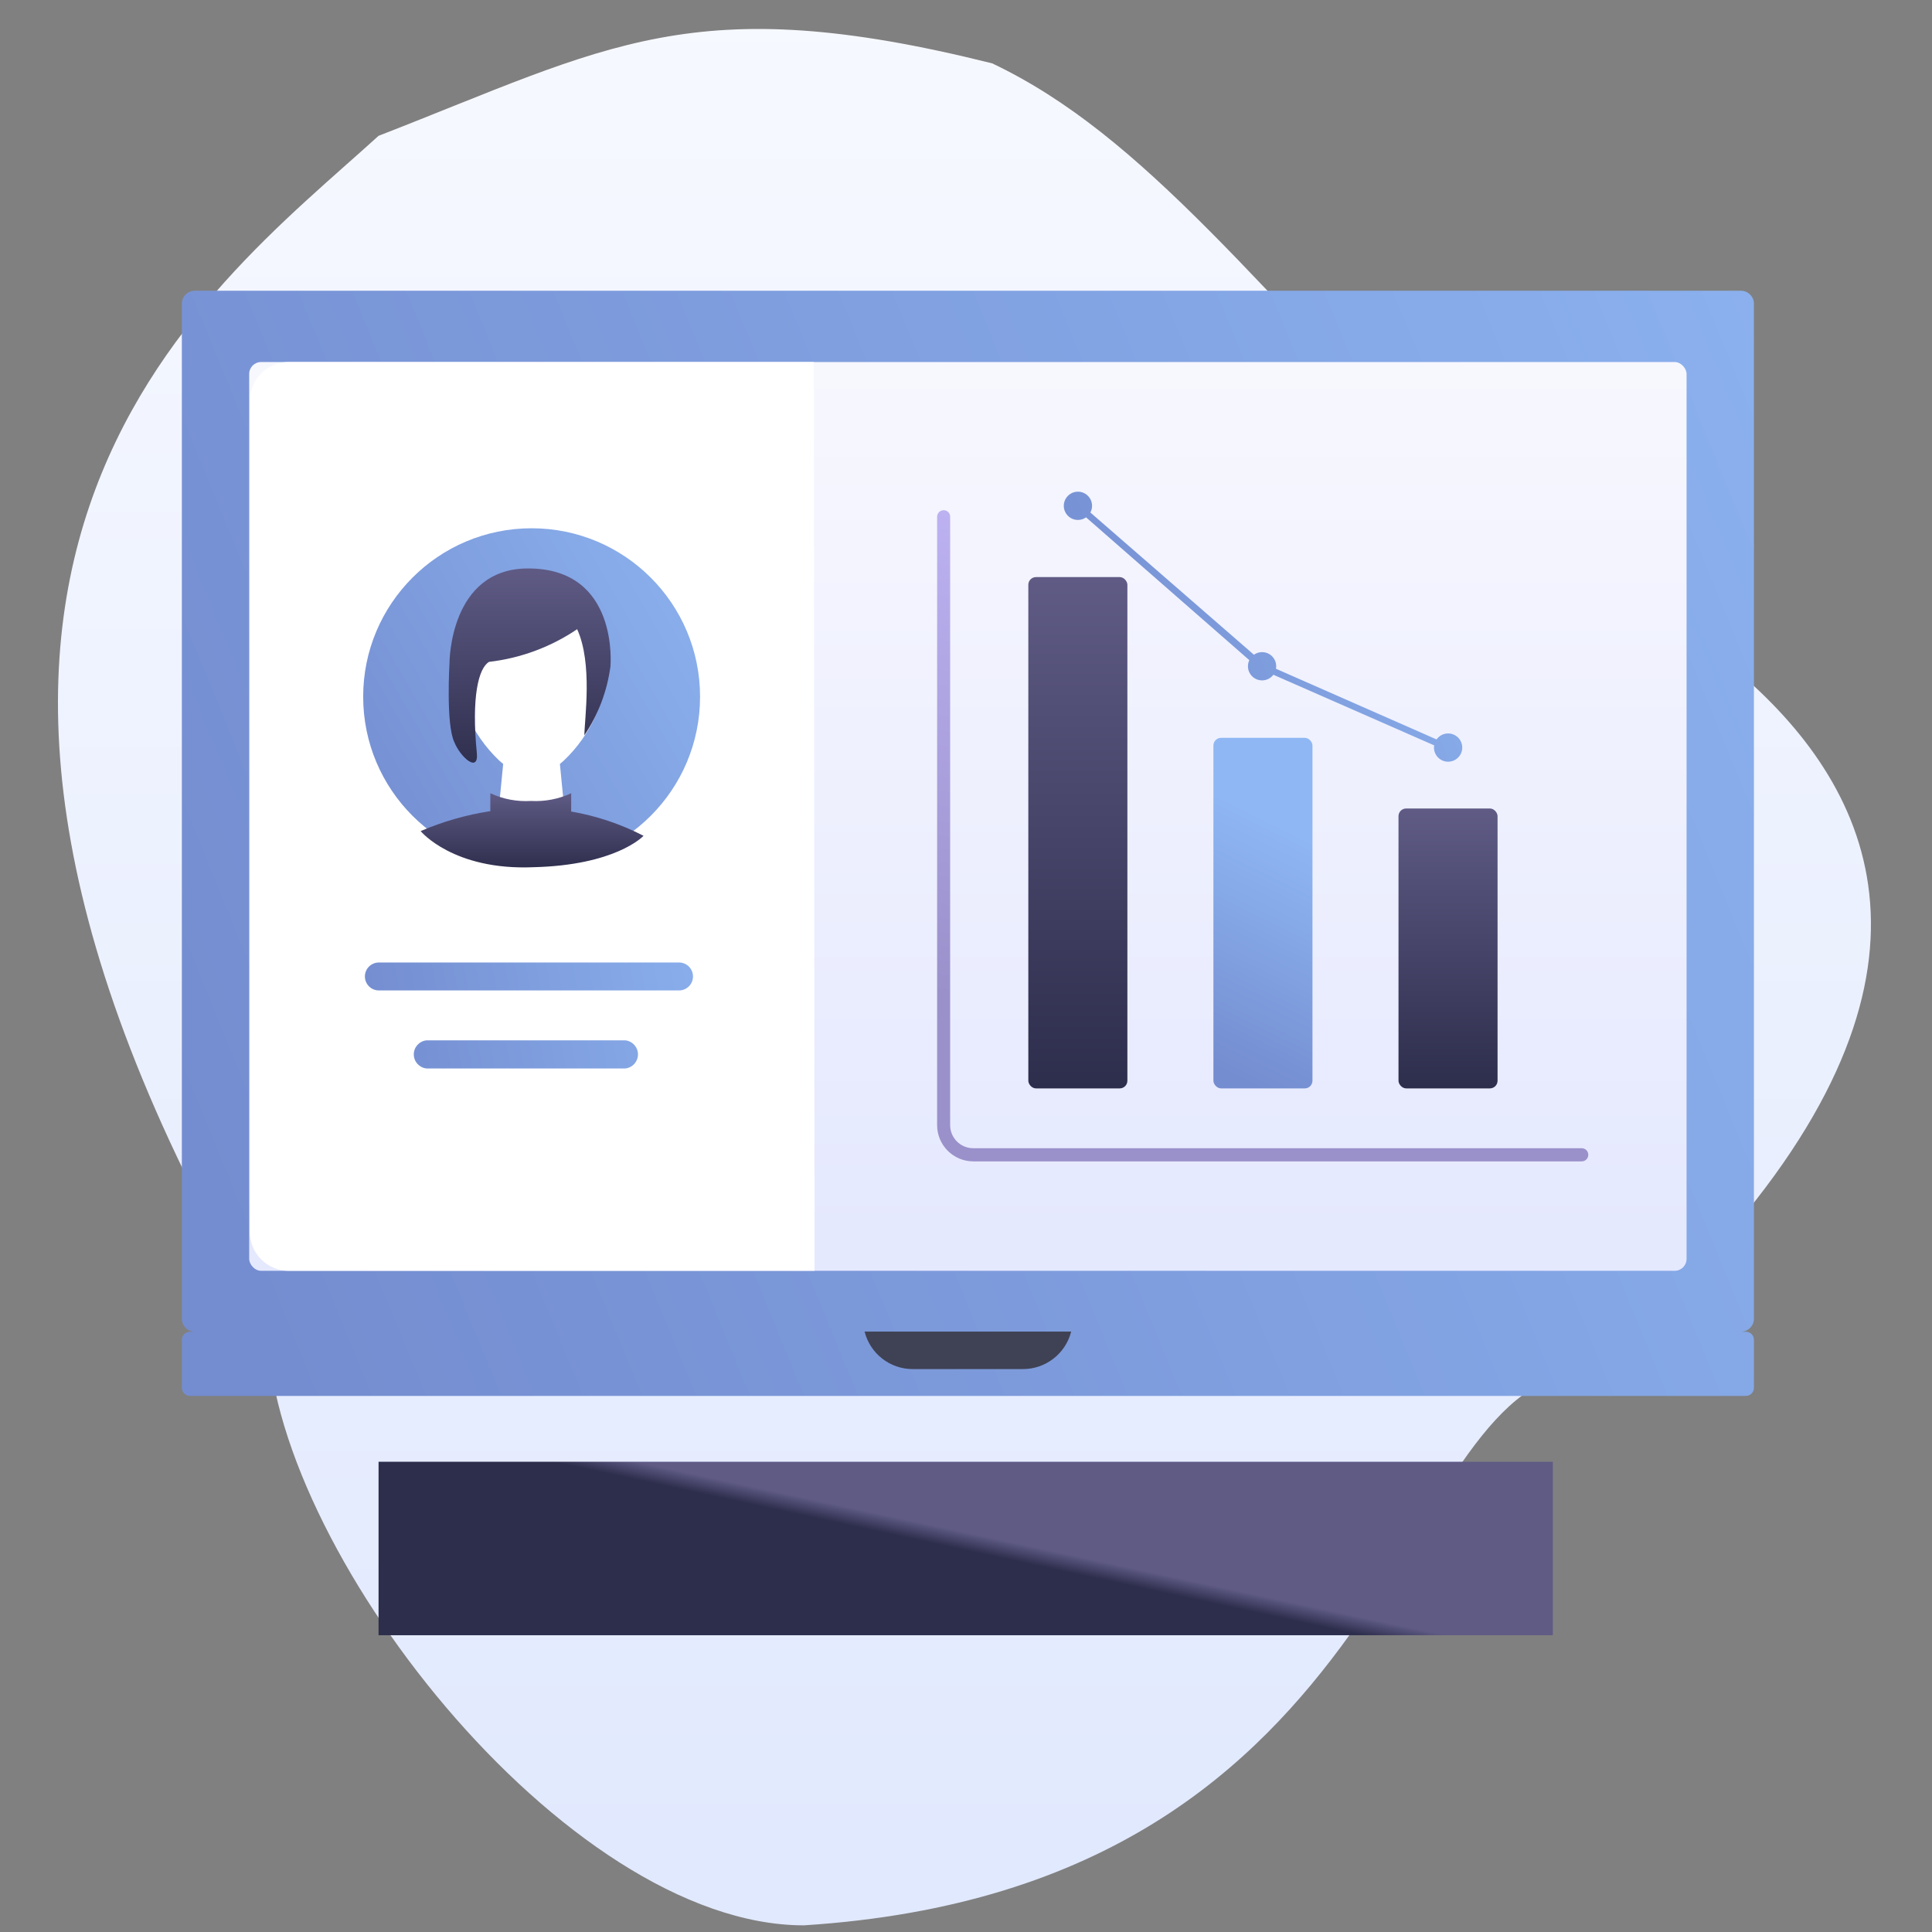
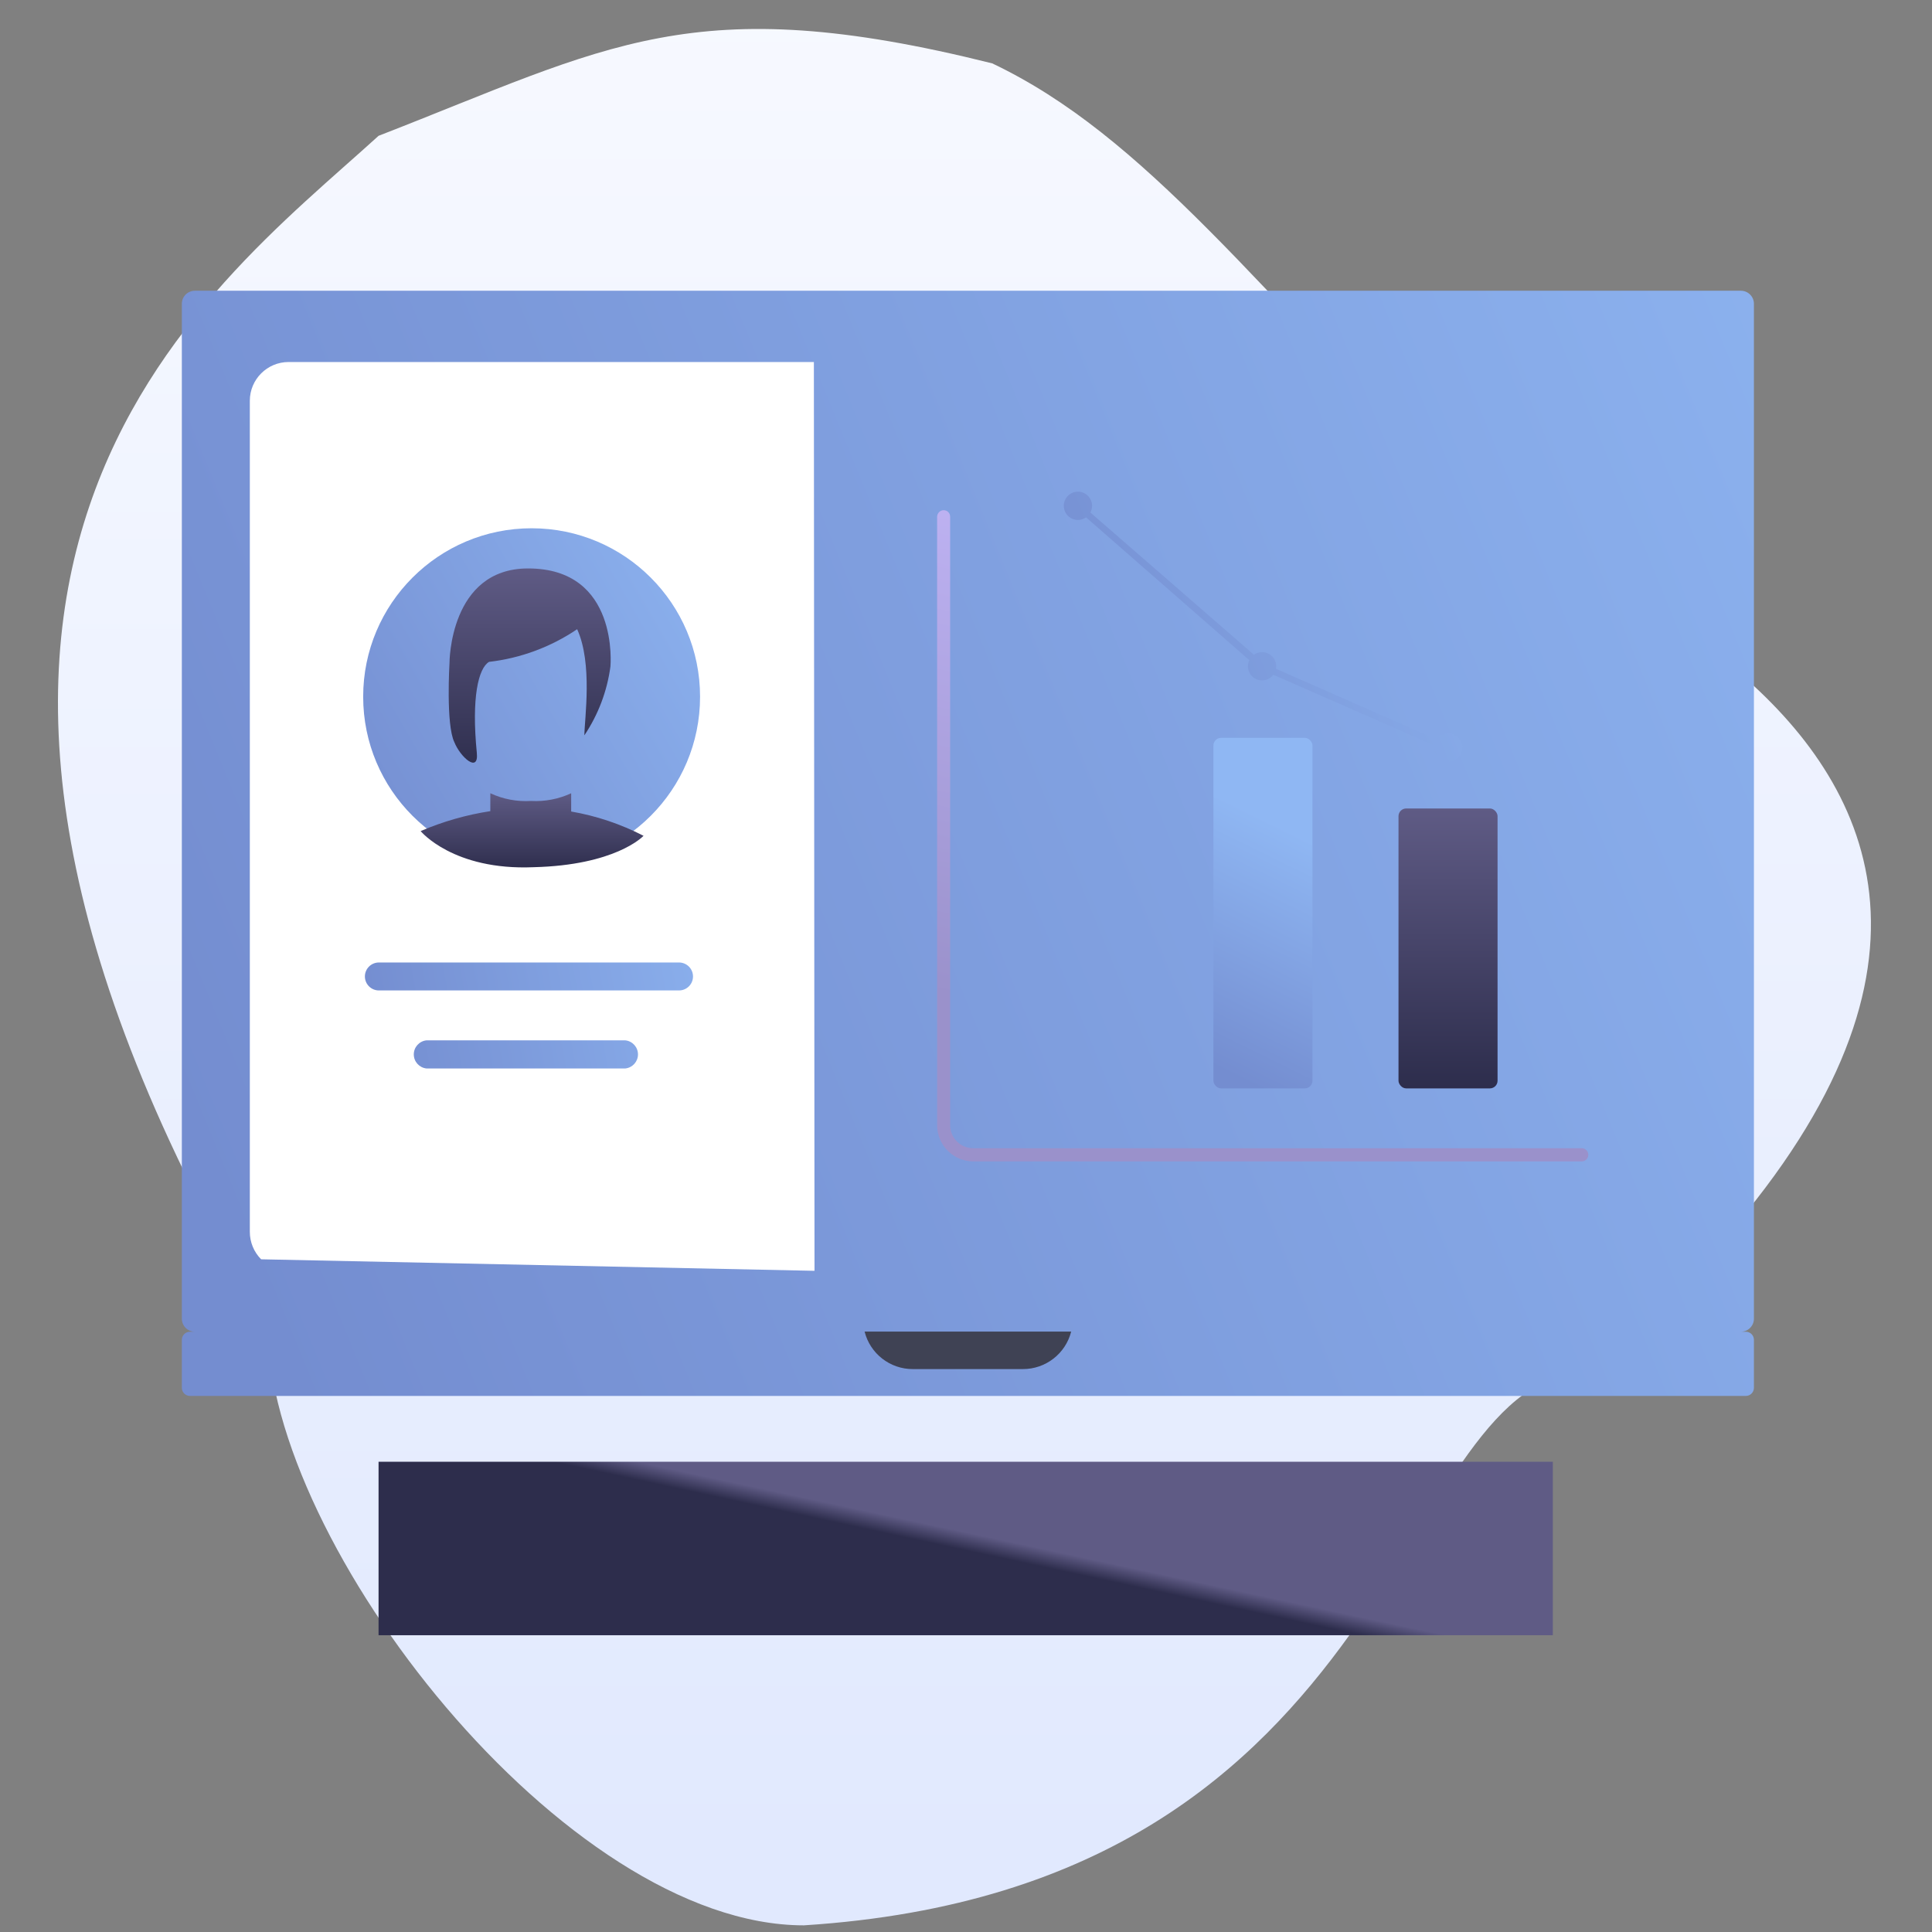
<svg xmlns="http://www.w3.org/2000/svg" width="400px" height="400px" viewBox="0 0 400 400" version="1.1">
  <rect x="0" y="0" width="400" height="400" fill="#808080" stroke="none" />
  <title>icon-request-demo</title>
  <desc>Created with Sketch.</desc>
  <defs>
    <linearGradient x1="50%" y1="0%" x2="50%" y2="96.508%" id="linearGradient-1">
      <stop stop-color="#F7F9FF" offset="0%" />
      <stop stop-color="#E1E9FE" offset="100%" />
    </linearGradient>
    <linearGradient x1="54.896%" y1="47.73%" x2="50%" y2="51.091%" id="linearGradient-2">
      <stop stop-color="#5F5B85" offset="0%" />
      <stop stop-color="#2D2D4C" offset="100%" />
    </linearGradient>
    <linearGradient x1="132.526%" y1="37.005%" x2="0%" y2="74.712%" id="linearGradient-3">
      <stop stop-color="#8FB7F3" offset="0%" />
      <stop stop-color="#748DD0" offset="100%" />
    </linearGradient>
    <linearGradient x1="50%" y1="0%" x2="50%" y2="96.508%" id="linearGradient-4">
      <stop stop-color="#F7F7FE" offset="0%" />
      <stop stop-color="#E5E9FE" offset="100%" />
    </linearGradient>
    <linearGradient x1="132.526%" y1="23.707%" x2="0%" y2="100%" id="linearGradient-5">
      <stop stop-color="#8FB7F3" offset="0%" />
      <stop stop-color="#748DD0" offset="100%" />
    </linearGradient>
    <linearGradient x1="50%" y1="0%" x2="50%" y2="100%" id="linearGradient-6">
      <stop stop-color="#5F5B85" offset="0%" />
      <stop stop-color="#2D2D4C" offset="100%" />
    </linearGradient>
    <linearGradient x1="50%" y1="0%" x2="50%" y2="100%" id="linearGradient-7">
      <stop stop-color="#5F5B85" offset="0%" />
      <stop stop-color="#2D2D4C" offset="100%" />
    </linearGradient>
    <linearGradient x1="50%" y1="0%" x2="50%" y2="100%" id="linearGradient-8">
      <stop stop-color="#5F5B85" offset="0%" />
      <stop stop-color="#2D2D4C" offset="100%" />
    </linearGradient>
    <linearGradient x1="56.59%" y1="23.707%" x2="46.007%" y2="100%" id="linearGradient-9">
      <stop stop-color="#8FB7F3" offset="0%" />
      <stop stop-color="#748DD0" offset="100%" />
    </linearGradient>
    <linearGradient x1="50%" y1="0%" x2="50%" y2="100%" id="linearGradient-10">
      <stop stop-color="#5F5B85" offset="0%" />
      <stop stop-color="#2D2D4C" offset="100%" />
    </linearGradient>
    <linearGradient x1="132.526%" y1="37.924%" x2="0%" y2="72.964%" id="linearGradient-11">
      <stop stop-color="#8FB7F3" offset="0%" />
      <stop stop-color="#748DD0" offset="100%" />
    </linearGradient>
    <linearGradient x1="50%" y1="84.818%" x2="67.668%" y2="0%" id="linearGradient-12">
      <stop stop-color="#9A91CB" offset="0%" />
      <stop stop-color="#C3B7F8" offset="100%" />
    </linearGradient>
    <linearGradient x1="132.526%" y1="47.257%" x2="0%" y2="55.215%" id="linearGradient-13">
      <stop stop-color="#8FB7F3" offset="0%" />
      <stop stop-color="#748DD0" offset="100%" />
    </linearGradient>
  </defs>
  <g id="icon-request-demo" stroke="none" stroke-width="1" fill="none" fill-rule="evenodd">
    <path d="M343.925,274.621 C343.925,319.604 282.425,398.621 232.925,398.621 C107.425,390.621 111.065,284.121 70.425,284.121 C-73.075,159.121 92.925,112.621 92.925,106.621 C139.425,59.121 162.425,28.117 193.925,13.121 C255.925,-2.379 273.313,9.619 320.975,28.117 C357.075,60.966 436.925,117.621 343.925,274.621 Z" id="Path" fill="url(#linearGradient-1)" fill-rule="nonzero" transform="translate(199.678, 202.31) scale(-1, 1) translate(-199.678, -202.31) " />
    <g id="performance-icon" transform="translate(37, 60)" fill-rule="nonzero">
      <g id="Group" transform="translate(40.934, 242.641)" fill="url(#linearGradient-2)">
        <rect id="Rectangle" x="0.442" y="0" width="243.119" height="35.915" />
      </g>
      <path d="M0.65,213.019 L0.65,2.895 C0.65,1.404 1.859,0.195 3.35,0.195 L323.431,0.195 C324.922,0.195 326.131,1.404 326.131,2.895 L326.131,213.019 C326.131,214.511 324.922,215.719 323.431,215.719 L324.451,215.719 C325.379,215.719 326.131,216.472 326.131,217.399 L326.131,227.333 C326.131,228.261 325.379,229.013 324.451,229.013 L2.33,229.013 C1.402,229.013 0.65,228.261 0.65,227.333 L0.65,217.399 C0.65,216.472 1.402,215.719 2.33,215.719 L3.35,215.719 C1.859,215.719 0.65,214.511 0.65,213.019 Z" id="Combined-Shape" fill="url(#linearGradient-3)" />
-       <rect id="Rectangle" fill="url(#linearGradient-4)" x="14.594" y="14.951" width="297.593" height="188.157" rx="2.47" />
-       <path d="M131.505,14.951 L22.752,14.951 C18.318,14.951 14.724,18.545 14.724,22.979 L14.724,195.015 C14.715,197.153 15.556,199.207 17.062,200.725 C18.567,202.242 20.614,203.1 22.752,203.109 L131.635,203.109 L131.505,14.951 Z" id="Path" fill="#FFFFFF" />
+       <path d="M131.505,14.951 L22.752,14.951 C18.318,14.951 14.724,18.545 14.724,22.979 L14.724,195.015 C14.715,197.153 15.556,199.207 17.062,200.725 L131.635,203.109 L131.505,14.951 Z" id="Path" fill="#FFFFFF" />
      <path d="M184.81,215.687 L142.004,215.687 C143.155,220.272 147.288,223.478 152.014,223.455 L174.766,223.455 C179.489,223.466 183.615,220.265 184.777,215.687 L184.81,215.687 Z" id="Path" fill="#3F4254" />
      <circle id="Oval" fill="url(#linearGradient-5)" cx="73.066" cy="84.247" r="34.875" />
      <g id="Group" transform="translate(49.719, 57.185)">
-         <polygon id="Path" fill="#FFFFFF" points="28.449 33.269 18.211 33.269 16.228 53.583 30.432 53.583" />
        <path d="M31.537,47.05 L31.536,50.829 C36.742,51.73 41.797,53.421 46.521,55.859 C46.29,56.102 40.584,61.945 23.769,62.359 C7.095,63.074 0.367,54.883 0.367,54.883 C4.994,52.896 9.844,51.511 14.798,50.753 L14.798,47.05 C17.428,48.272 20.322,48.82 23.216,48.643 C26.078,48.801 28.936,48.254 31.537,47.05 Z" id="Combined-Shape" fill="url(#linearGradient-6)" />
-         <path d="M39.143,19.228 C39.096,27.216 35.784,34.837 29.977,40.322 C26.232,43.811 20.428,43.811 16.683,40.322 C10.884,34.845 7.573,27.237 7.518,19.261 C7.254,13.44 10.208,7.946 15.21,4.957 C20.211,1.968 26.45,1.968 31.451,4.957 C36.452,7.946 39.407,13.44 39.143,19.261 L39.143,19.228 Z" id="Path" fill="#FFFFFF" />
        <path d="M22.599,0.507 C6.348,0.507 6.348,20.008 6.348,20.008 C6.348,20.008 5.567,32.847 7.355,36.487 C8.59,39.575 12.426,42.988 12.003,38.697 C10.865,27.191 12.328,21.146 14.538,19.846 C21.071,19.091 27.326,16.772 32.772,13.085 C36.022,20.203 34.3,31.644 34.267,35.057 C37.134,30.788 38.98,25.917 39.663,20.821 C39.663,20.821 41.58,0.474 22.599,0.507 Z" id="Path" fill="url(#linearGradient-7)" />
      </g>
-       <rect id="Rectangle" fill="url(#linearGradient-8)" x="175.904" y="59.48" width="20.509" height="105.861" rx="1.59" />
      <rect id="Rectangle" fill="url(#linearGradient-9)" x="214.224" y="92.762" width="20.509" height="72.578" rx="1.59" />
      <rect id="Rectangle" fill="url(#linearGradient-10)" x="252.545" y="107.388" width="20.509" height="57.952" rx="1.59" />
      <path d="M186.175,41.798 C187.79,41.798 189.1,43.108 189.1,44.724 C189.1,45.225 188.974,45.697 188.751,46.11 L222.608,75.554 C223.086,75.215 223.67,75.016 224.3,75.016 C225.916,75.016 227.225,76.326 227.225,77.941 C227.225,78.119 227.21,78.293 227.179,78.462 L260.425,93.092 C260.954,92.342 261.828,91.852 262.816,91.852 C264.431,91.852 265.741,93.162 265.741,94.777 C265.741,96.393 264.431,97.703 262.816,97.703 C261.2,97.703 259.89,96.393 259.89,94.777 C259.89,94.622 259.903,94.469 259.926,94.319 L226.637,79.7 C226.104,80.409 225.255,80.866 224.3,80.866 C222.685,80.866 221.375,79.557 221.375,77.941 C221.375,77.489 221.477,77.061 221.66,76.679 L187.859,47.115 C187.383,47.451 186.802,47.649 186.175,47.649 C184.559,47.649 183.249,46.339 183.249,44.724 C183.249,43.108 184.559,41.798 186.175,41.798 Z" id="Combined-Shape" fill="url(#linearGradient-11)" />
      <path d="M290.475,180.454 L164.495,180.454 C160.362,180.436 157.02,177.08 157.02,172.946 L157.02,46.999 C157.02,46.245 157.631,45.634 158.385,45.634 C158.744,45.634 159.088,45.778 159.339,46.035 C159.59,46.292 159.726,46.64 159.718,46.999 L159.718,172.946 C159.718,175.585 161.857,177.724 164.495,177.724 L290.475,177.724 C291.229,177.724 291.84,178.335 291.84,179.089 C291.84,179.843 291.229,180.454 290.475,180.454 L290.475,180.454 Z" id="Path" fill="url(#linearGradient-12)" />
      <path d="M92.47,155.395 C93.958,155.552 95.087,156.807 95.087,158.304 C95.087,159.8 93.958,161.055 92.47,161.213 L51.289,161.213 C49.801,161.055 48.672,159.8 48.672,158.304 C48.672,156.807 49.801,155.552 51.289,155.395 L92.47,155.395 Z M103.586,139.273 C105.183,139.273 106.478,140.569 106.478,142.166 C106.478,143.764 105.183,145.059 103.586,145.059 L41.441,145.059 C39.843,145.059 38.548,143.764 38.548,142.166 C38.548,140.569 39.843,139.273 41.441,139.273 L103.586,139.273 Z" id="Combined-Shape" fill="url(#linearGradient-13)" />
    </g>
  </g>
</svg>